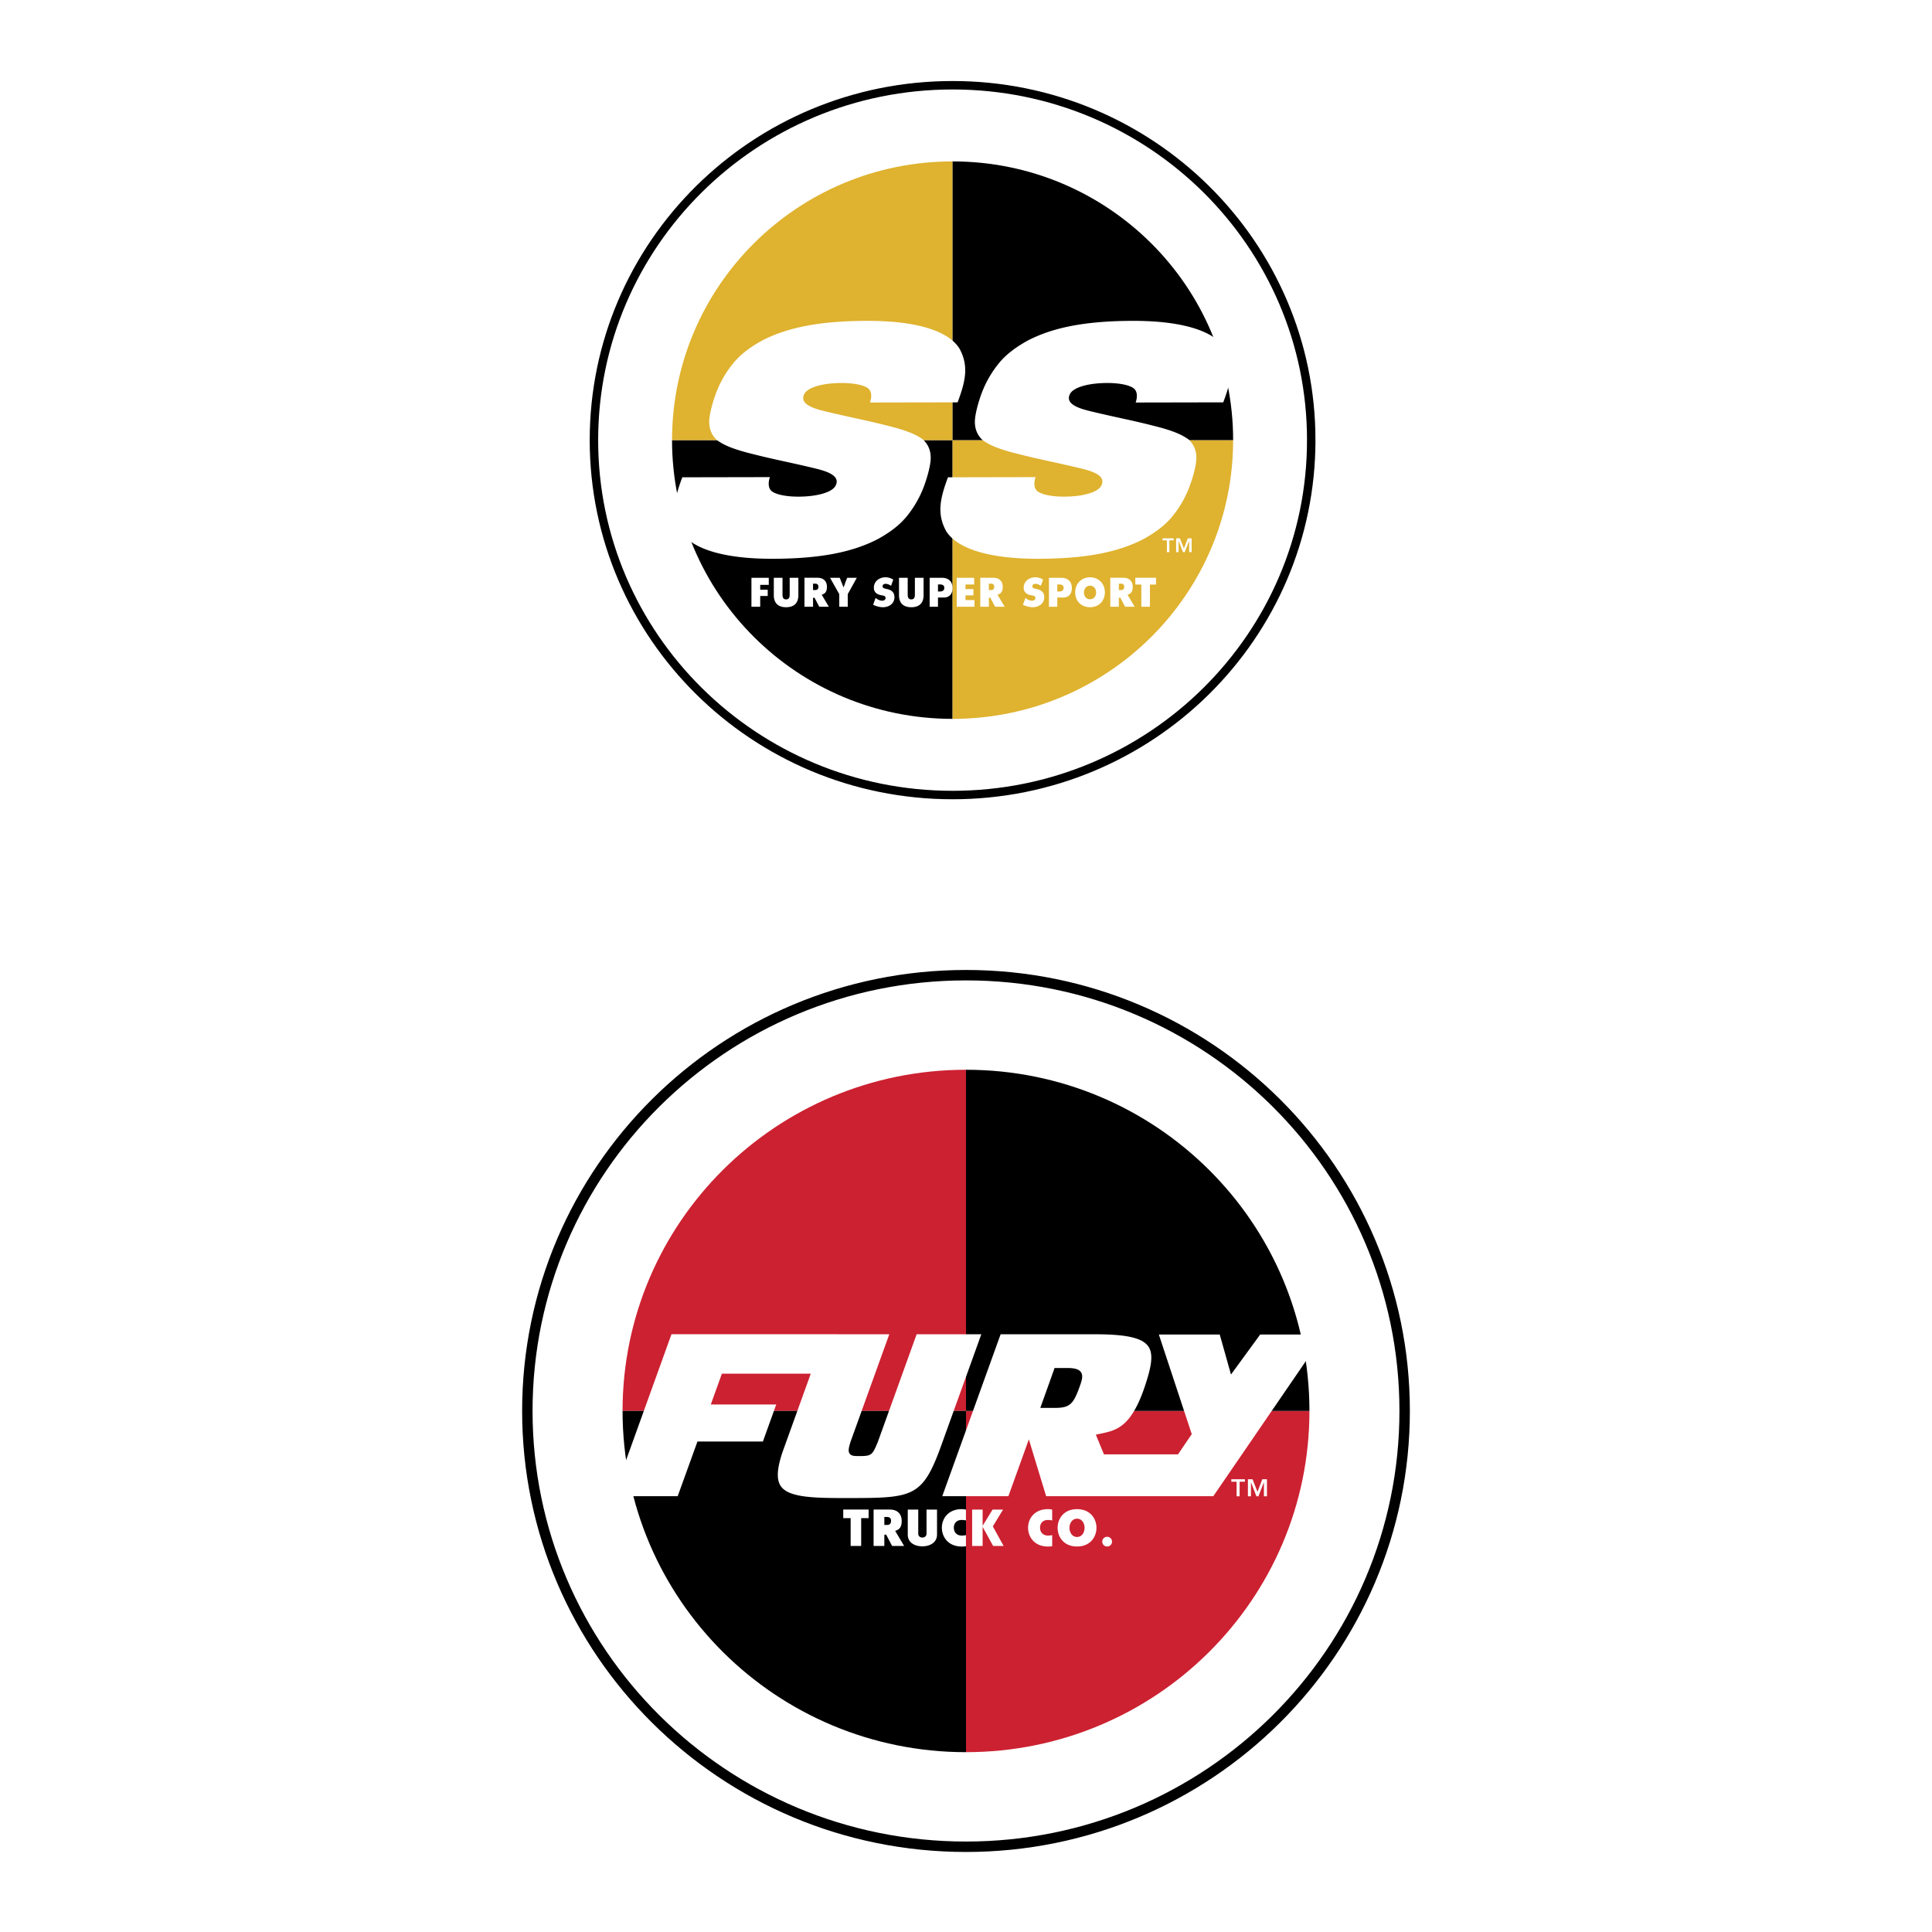
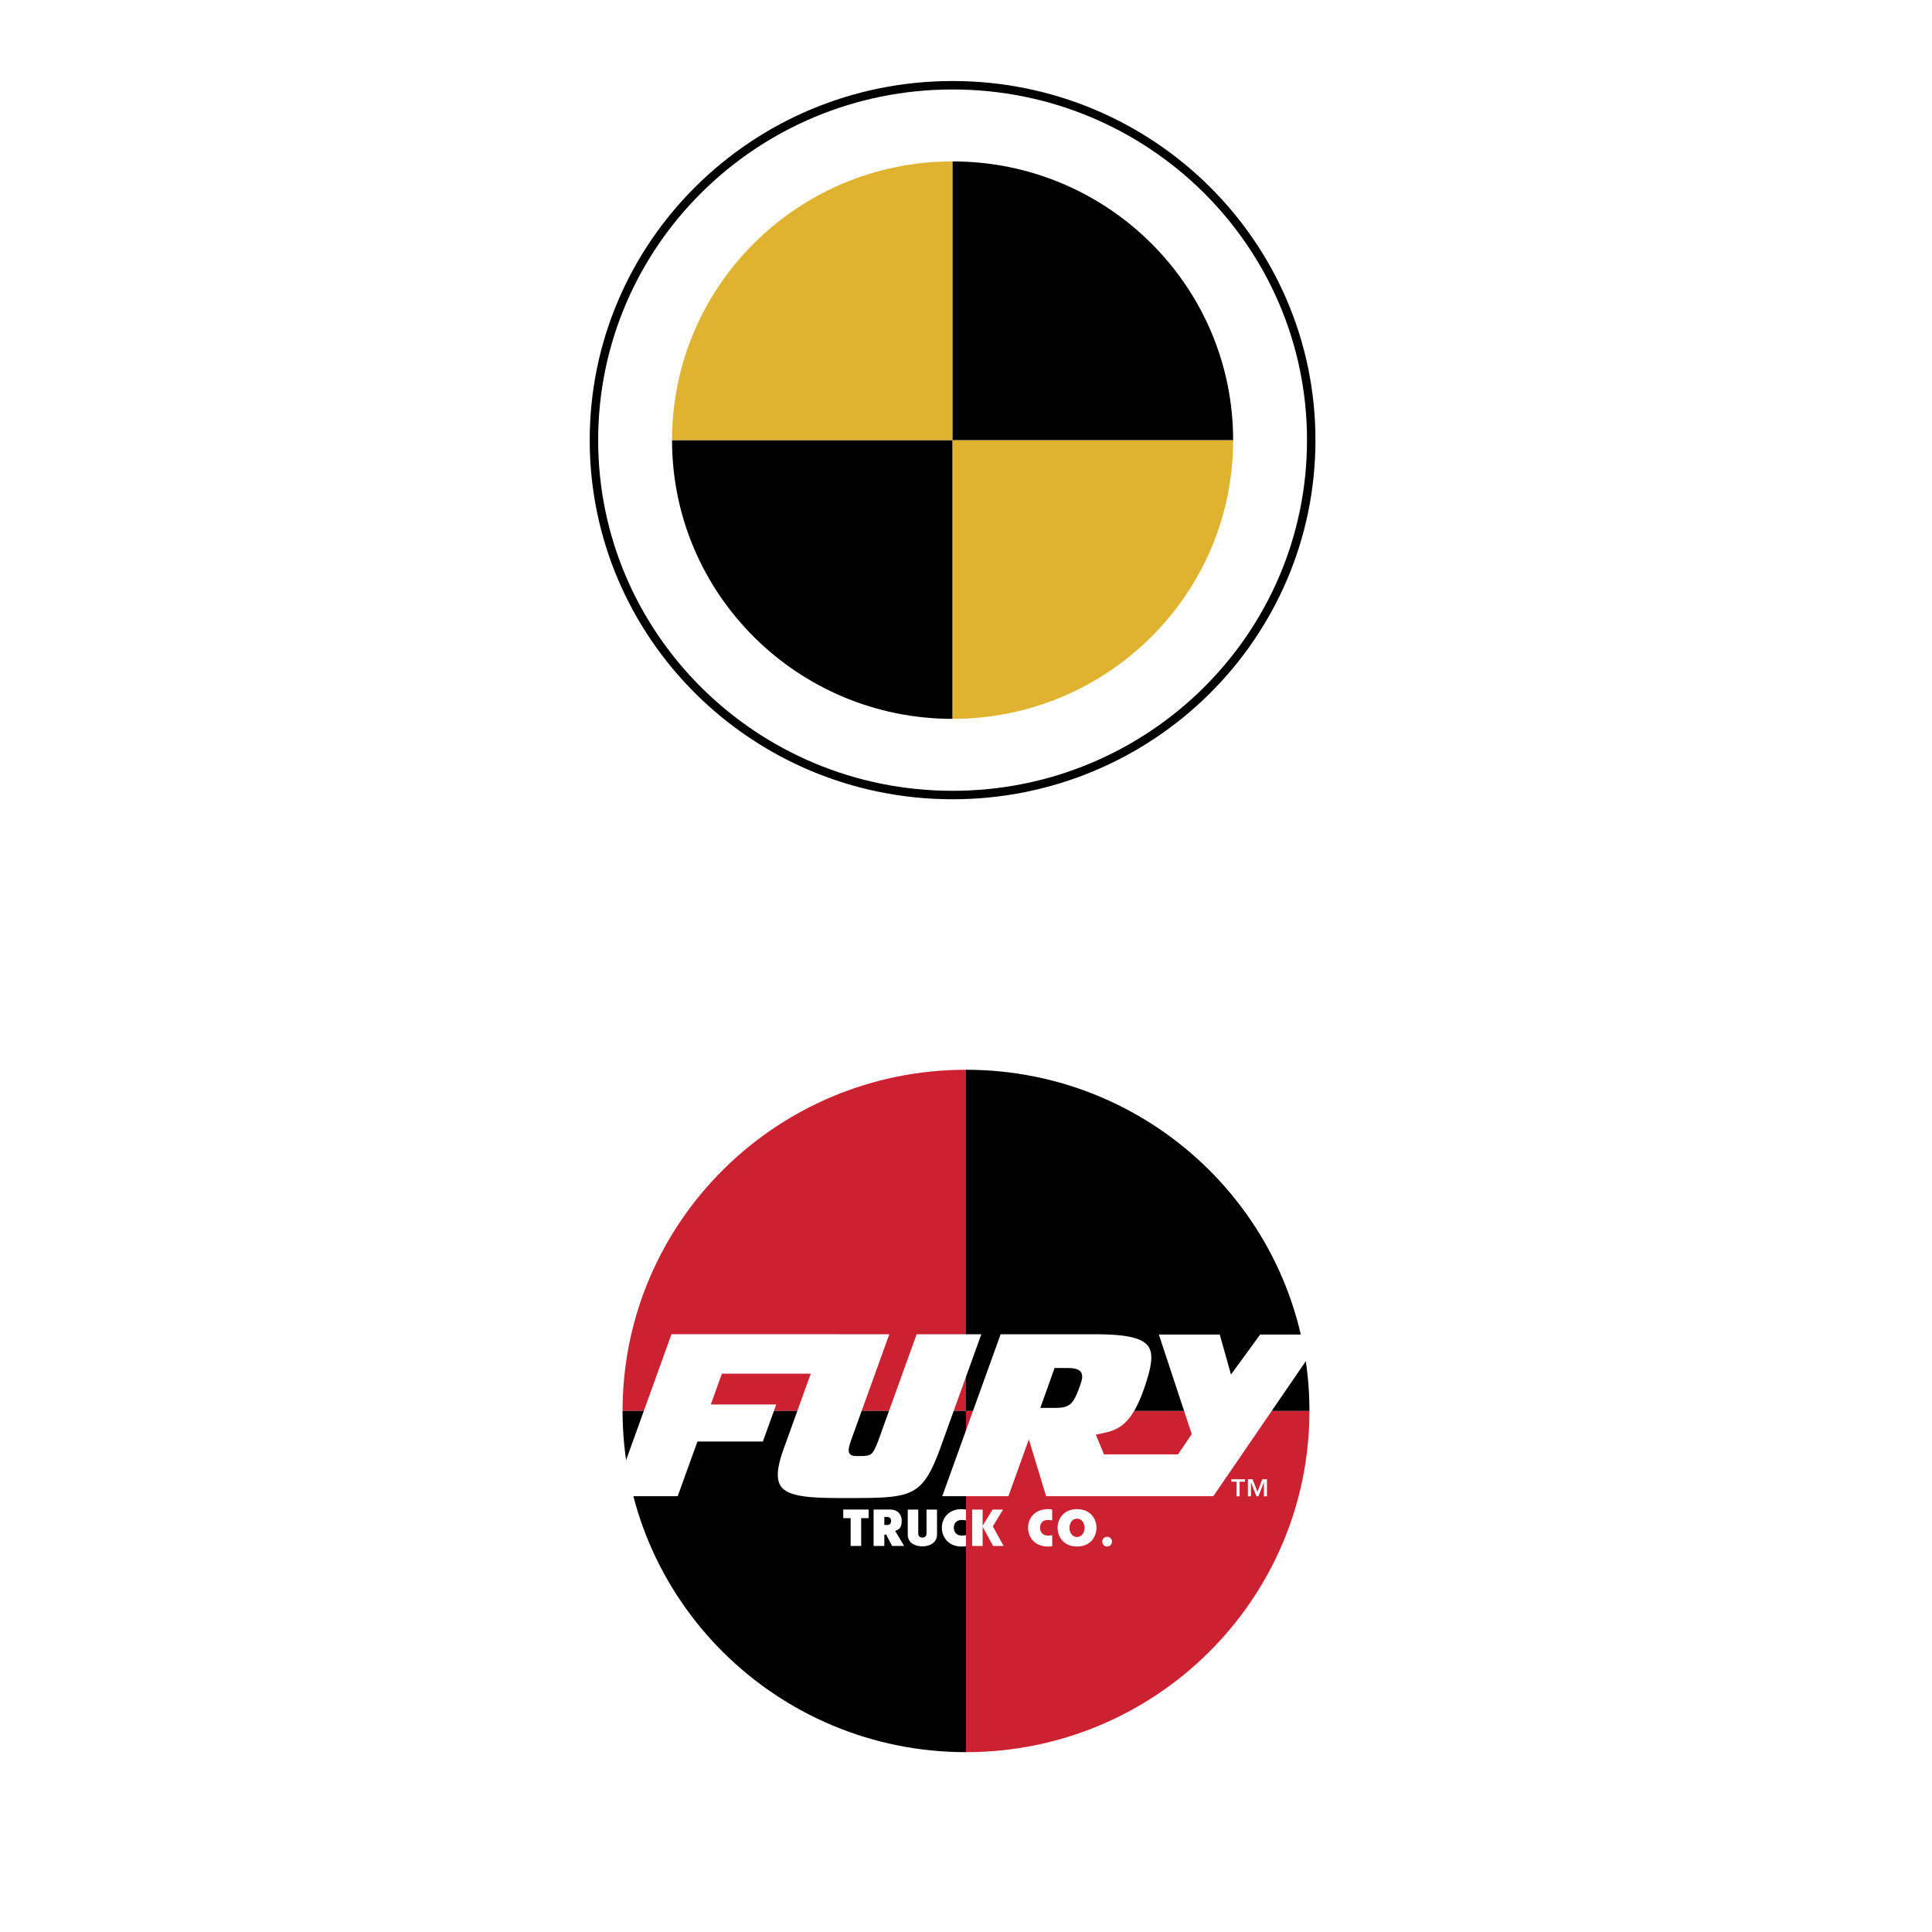
<svg xmlns="http://www.w3.org/2000/svg" width="2500" height="2500" viewBox="0 0 192.756 192.756">
  <g fill-rule="evenodd" clip-rule="evenodd">
    <path fill="#fff" d="M0 0h192.756v192.756H0V0z" />
    <path d="M130.822 43.912c0 19.556-16.021 35.409-35.783 35.409S59.257 63.467 59.257 43.912c0-19.554 16.02-35.407 35.782-35.407 19.762-.001 35.783 15.852 35.783 35.407z" fill="#fff" stroke="#000" stroke-width=".843" stroke-miterlimit="2.613" />
    <path d="M67.049 43.913c0 15.357 12.531 27.808 27.99 27.808V43.913h-27.99z" />
    <path d="M95.04 16.104c-15.459 0-27.99 12.45-27.99 27.808h27.99V16.104zM95.04 71.721c15.458 0 27.99-12.451 27.99-27.808H95.04v27.808z" fill="#dfb22f" />
    <path d="M95.04 16.104v27.808h27.99c-.001-15.357-12.532-27.808-27.99-27.808z" />
-     <path d="M92.117 43.881a1.79 1.79 0 0 0-.329-.228c-1-.653-2.792-1.068-3.39-1.22-1.955-.5-3.784-.84-6.104-1.404-1.064-.258-2.599-.696-2.036-1.738.371-.686 1.938-1.079 3.716-1.079 1.162 0 2.097.189 2.543.473.061.04.147.097.204.173.398.485.078 1.302.078 1.302l8.742-.017c.797-2.114 1.129-3.659.179-5.374-1.079-1.728-4.209-2.758-9.137-2.756-4.851.002-8.049.677-10.521 1.952 0-.001-.95.499-1.743 1.139a7.47 7.47 0 0 0-1.151 1.119 10.643 10.643 0 0 0-1.654 2.804c-.331.839-.644 1.932-.733 2.677-.09.77.069 1.56.718 2.177.096.084.205.161.329.228 1 .653 2.792 1.068 3.39 1.22 1.955.5 3.784.841 6.104 1.404 1.064.258 2.599.696 2.036 1.738-.371.687-1.938 1.079-3.717 1.079-1.161 0-2.097-.19-2.542-.473-.061-.041-.148-.097-.205-.173-.398-.485-.078-1.302-.078-1.302l-8.741.017c-.796 2.113-1.128 3.659-.18 5.374 1.08 1.728 4.21 2.759 9.138 2.756 4.851-.002 8.049-.677 10.521-1.952-.001.001.95-.499 1.743-1.139a7.464 7.464 0 0 0 1.15-1.119 10.618 10.618 0 0 0 1.654-2.803c.332-.839.645-1.932.733-2.677.091-.77-.068-1.559-.717-2.178zM118.621 43.881a1.816 1.816 0 0 0-.328-.228c-1-.653-2.793-1.068-3.391-1.22-1.955-.5-3.783-.84-6.104-1.404-1.064-.258-2.6-.696-2.035-1.738.369-.686 1.938-1.079 3.715-1.079 1.162 0 2.098.189 2.543.473.061.04.148.097.205.173.398.485.078 1.302.078 1.302l8.74-.017c.797-2.114 1.129-3.659.18-5.374-1.078-1.728-4.209-2.758-9.137-2.756-4.852.002-8.049.677-10.521 1.952.002-.001-.949.499-1.742 1.139-.398.311-.83.723-1.15 1.119a10.668 10.668 0 0 0-1.656 2.804c-.33.839-.643 1.932-.73 2.677-.092.77.068 1.56.717 2.177.096.084.205.161.33.228.998.653 2.791 1.068 3.389 1.22 1.955.5 3.783.841 6.104 1.404 1.064.258 2.6.696 2.035 1.738-.369.687-1.938 1.079-3.715 1.079-1.162 0-2.098-.19-2.543-.473-.061-.041-.148-.097-.205-.173-.398-.485-.078-1.302-.078-1.302l-8.741.017c-.796 2.113-1.128 3.659-.18 5.374 1.08 1.728 4.21 2.759 9.138 2.756 4.85-.002 8.049-.677 10.521-1.952-.002.001.949-.499 1.742-1.139.398-.311.83-.723 1.15-1.119a10.59 10.59 0 0 0 1.654-2.803c.332-.839.645-1.932.732-2.677.092-.77-.068-1.559-.717-2.178zM113.27 57.644v.678h.601V60.534h.859V58.322h.608v-.678h-2.068zM81.983 59.336l.082-.03c.228-.087.438-.238.438-.758 0-.566-.353-.904-.941-.904h-1.3v2.89h.855v-.879l.14-.035.479.914h.959l-.669-1.123-.043-.075zm-.628-.468h-.238V58.232h.238c.179 0 .299.118.299.294 0 .23-.117.342-.299.342zM99.523 59.336l.082-.03c.229-.087.438-.238.438-.758 0-.566-.352-.904-.939-.904h-1.301v2.89h.855v-.879l.141-.035.479.914h.959l-.668-1.123-.046-.075zm-.627-.468h-.238V58.232h.238c.178 0 .299.118.299.294 0 .23-.117.342-.299.342zM112.494 59.336l.082-.03c.227-.087.438-.238.438-.758 0-.566-.352-.904-.939-.904h-1.301v2.89h.855v-.879l.139-.035.48.914h.959l-.668-1.123-.045-.075zm-.627-.468h-.238V58.232h.238c.178 0 .297.118.297.294 0 .23-.115.342-.297.342zM76.701 57.646v.707h-.855v.485h.75v.626h-.75v1.071h-.875v-2.89l1.73.001zM79.654 57.646v1.725c0 1.003-.667 1.213-1.225 1.213s-1.226-.21-1.226-1.213v-1.725h.868v1.619c0 .213 0 .535.358.535s.358-.321.358-.535v-1.619h.867zM85.484 57.646l-.904 1.632v1.257h-.845v-1.258l-.921-1.631h.968l.375.955.094-.213.02-.065.071-.217.182-.459.96-.001zM88.354 59.666c0-.194-.17-.229-.263-.248l-.234-.046c-.202-.039-.672-.188-.672-.728 0-.681.589-1.048 1.143-1.048.291 0 .55.08.793.229l-.219.62c-.19-.125-.373-.198-.551-.198-.149 0-.298.076-.298.247 0 .169.155.206.239.226l.259.063c.461.112.686.372.686.794 0 .691-.593 1.006-1.144 1.006-.32 0-.686-.097-.981-.245l.248-.683c.224.181.444.277.655.277.163.001.339-.082.339-.266zM92.146 57.646v1.725c0 1.003-.667 1.213-1.226 1.213s-1.226-.21-1.226-1.213v-1.725h.868v1.619c0 .213 0 .535.358.535s.358-.321.358-.535v-1.619h.868zM93.661 58.312h-.078v.7h.179c.111 0 .451 0 .451-.364 0-.336-.318-.336-.455-.336h-.097zm.309-.666c.677 0 1.065.378 1.065 1.039 0 .574-.327.93-.852.93h-.601v.921h-.83v-2.89h1.218zM97.193 57.646v.667h-.863v.461h.789v.626h-.789v.469h.894v.667h-1.769v-2.89h1.738zM103.301 59.666c0-.194-.17-.229-.262-.248l-.236-.046c-.201-.039-.67-.188-.67-.728 0-.681.588-1.048 1.143-1.048.291 0 .549.08.793.229l-.219.62c-.191-.125-.373-.198-.553-.198-.146 0-.297.076-.297.247 0 .169.154.206.238.226l.26.063c.461.112.686.372.686.794 0 .691-.594 1.006-1.145 1.006-.318 0-.686-.097-.98-.245.043-.115.197-.543.248-.683.225.181.443.277.654.277.164.001.34-.082.34-.266zM105.564 58.312h-.078v.7h.18c.111 0 .449 0 .449-.364 0-.336-.318-.336-.455-.336h-.096zm.309-.666c.678 0 1.066.378 1.066 1.039 0 .574-.326.93-.852.93h-.602v.921h-.83v-2.89h1.218zM108.148 59.114c0 .396.248.673.604.673.357 0 .605-.276.605-.673 0-.395-.254-.68-.605-.68-.35 0-.604.286-.604.68zm-.875-.016c0-.87.623-1.502 1.479-1.502.857 0 1.48.632 1.48 1.502 0 .875-.609 1.485-1.48 1.485-.869 0-1.479-.61-1.479-1.485zM118.121 54.724l.391-1.016h.379v1.38h-.246v-1.123h-.008l-.436 1.123h-.168l-.438-1.123h-.006v1.123h-.248v-1.38h.379l.401 1.016zm-1.023-.815h-.43v1.18h-.246v-1.18h-.432v-.201h1.107v.201h.001z" fill="#fff" />
-     <path d="M140.143 140.771c0 24.014-19.594 43.48-43.765 43.48-24.17 0-43.765-19.467-43.765-43.48 0-24.012 19.594-43.477 43.765-43.477 24.171.001 43.765 19.466 43.765 43.477z" fill="#fff" stroke="#000" stroke-width="1.04" stroke-miterlimit="2.613" />
    <path d="M96.378 106.73c-18.924 0-34.265 15.242-34.265 34.041h34.265V106.73z" fill="#cc2131" />
    <path d="M62.113 140.771c0 18.803 15.341 34.043 34.265 34.043v-34.043H62.113z" />
    <path d="M96.378 174.814c18.923 0 34.265-15.24 34.265-34.043H96.378v34.043z" fill="#cc2131" />
    <path d="M96.378 106.73v34.041h34.265c0-18.798-15.342-34.041-34.265-34.041z" />
    <path d="M91.454 133.119c-.455 1.258-3.86 10.709-3.863 10.717l-.01.023c-.542 1.314-.612 1.414-1.857 1.414-.436 0-.78 0-.954-.242-.181-.252-.092-.648.147-1.348l3.808-10.564h-5.154l.001-.002H66.993l-5.824 16.158h6.445l1.919-5.311.051-.141h6.529l1.333-3.699h-6.529l.102-.283.954-2.65.052-.141h8.866l-2.752 7.637c-.633 1.787-.704 2.934-.221 3.611.767 1.076 3.132 1.162 6.145 1.162h.298c6.589 0 7.602.002 9.428-4.914l4.118-11.428h-6.453v.001zM125.73 133.145l-2.654 3.635-.26.357-.119-.424-1.004-3.568h-6.074l3.25 9.84.033.1-.059.086-1.25 1.836-.064.094H110.139l-.053-.133-.656-1.594-.098-.236.25-.053.25-.053c1.57-.332 3.055-.645 4.432-4.844.598-1.818.854-3.104.283-3.883-.605-.83-2.188-1.184-5.285-1.184h-9.43l-5.823 16.154h6.598l1.824-5.061.217-.607.188.617 1.537 5.051h16.68l11.051-16.131h-6.374v.001zm-17.964 5.062c-.678 1.943-1.035 2.26-2.566 2.26h-1.407l.102-.285 1.27-3.553.049-.143h1.257c.756 0 1.164.121 1.367.406.24.337.109.794-.072 1.315zM84.131 150.609v.854h.737v2.777h1.051v-2.777h.743v-.854h-2.531zM89.312 152.736l.103-.039c.285-.109.547-.299.547-.951 0-.711-.44-1.137-1.177-1.137h-1.626v3.631h1.071v-1.105l.175-.041.6 1.146h1.2l-.837-1.41-.056-.094zm-.785-.59h-.297V151.349h.297c.224 0 .374.148.374.369 0 .29-.146.428-.374.428zM92.44 153.008c0 .234-.167.393-.415.393-.249 0-.411-.154-.411-.393v-2.396h-1.045v2.498c0 .861.784 1.168 1.456 1.168.728 0 1.462-.361 1.462-1.168v-2.498H92.44v2.396zM96.361 150.609c-.107-.018-.242-.041-.411-.041-1.361 0-1.981.961-1.981 1.852 0 .904.62 1.877 1.981 1.877.21 0 .343-.016.424-.031v-1.107a1.716 1.716 0 0 1-.434.043c-.465 0-.775-.314-.775-.781 0-.469.303-.773.775-.773.212 0 .34.023.434.051v-1.086a.033.033 0 0 0-.013-.004zM99.057 152.283l.027-.045.994-1.627h-1.047l-.822 1.334-.172.28V150.611h-1.045v3.629h1.045v-1.91l.174.318.873 1.592h1.047l-1.051-1.908-.023-.049zM104.965 150.609c-.109-.018-.242-.041-.412-.041-1.361 0-1.982.961-1.982 1.852 0 .904.621 1.877 1.982 1.877.209 0 .344-.016.424-.031v-1.107c-.09.023-.217.043-.434.043-.465 0-.777-.314-.777-.781 0-.469.305-.773.777-.773.211 0 .34.023.434.051v-1.086a.041.041 0 0 0-.012-.004zM107.455 150.568c-1.33 0-1.936.965-1.936 1.863 0 .896.605 1.863 1.936 1.863 1.334 0 1.939-.967 1.939-1.863.001-.898-.605-1.863-1.939-1.863zm0 2.776c-.494 0-.752-.461-.752-.912 0-.453.258-.91.752-.91s.752.457.752.91c0 .451-.258.912-.752.912zM110.459 153.326c-.273 0-.486.213-.486.484s.213.484.486.484.486-.213.486-.484-.213-.484-.486-.484zM125.459 148.836l.48-1.25h.465v1.699h-.303v-1.383h-.01l-.533 1.383h-.207l-.535-1.383h-.008v1.383h-.303v-1.699h.463l.491 1.25zm-1.252-1.004h-.529v1.453h-.303v-1.453h-.527v-.246h1.359v.246z" fill="#fff" />
  </g>
</svg>